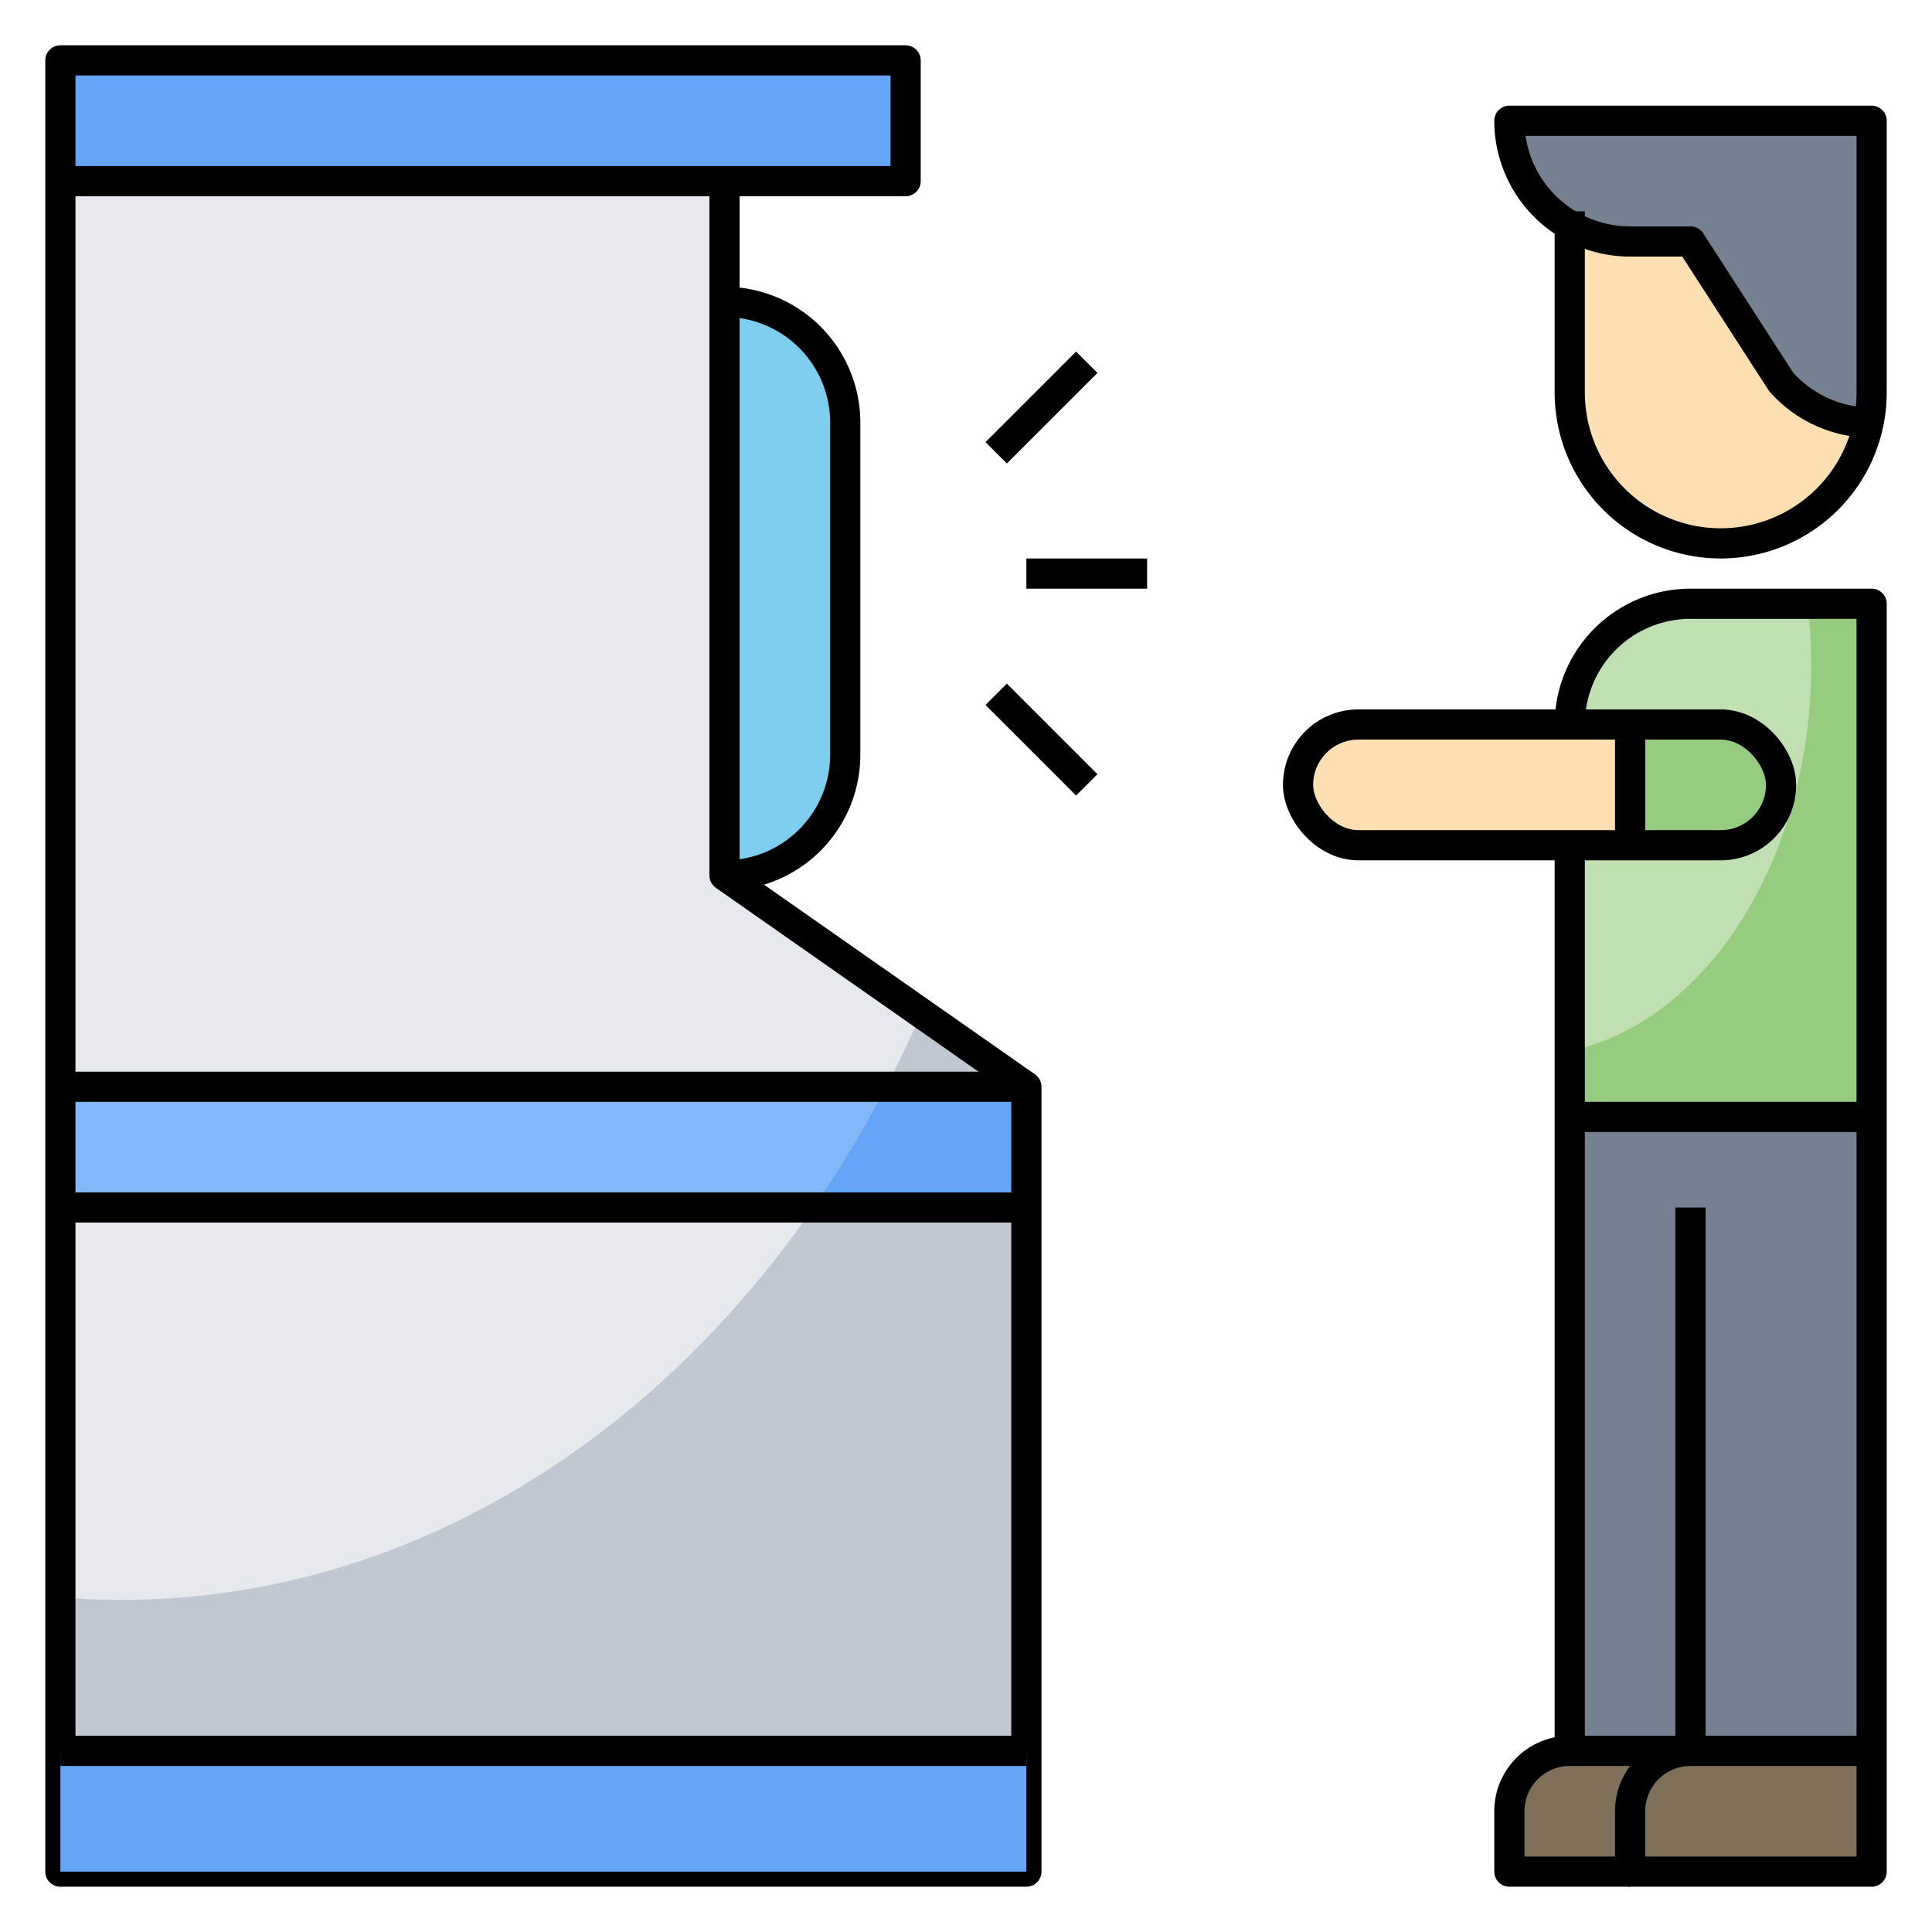
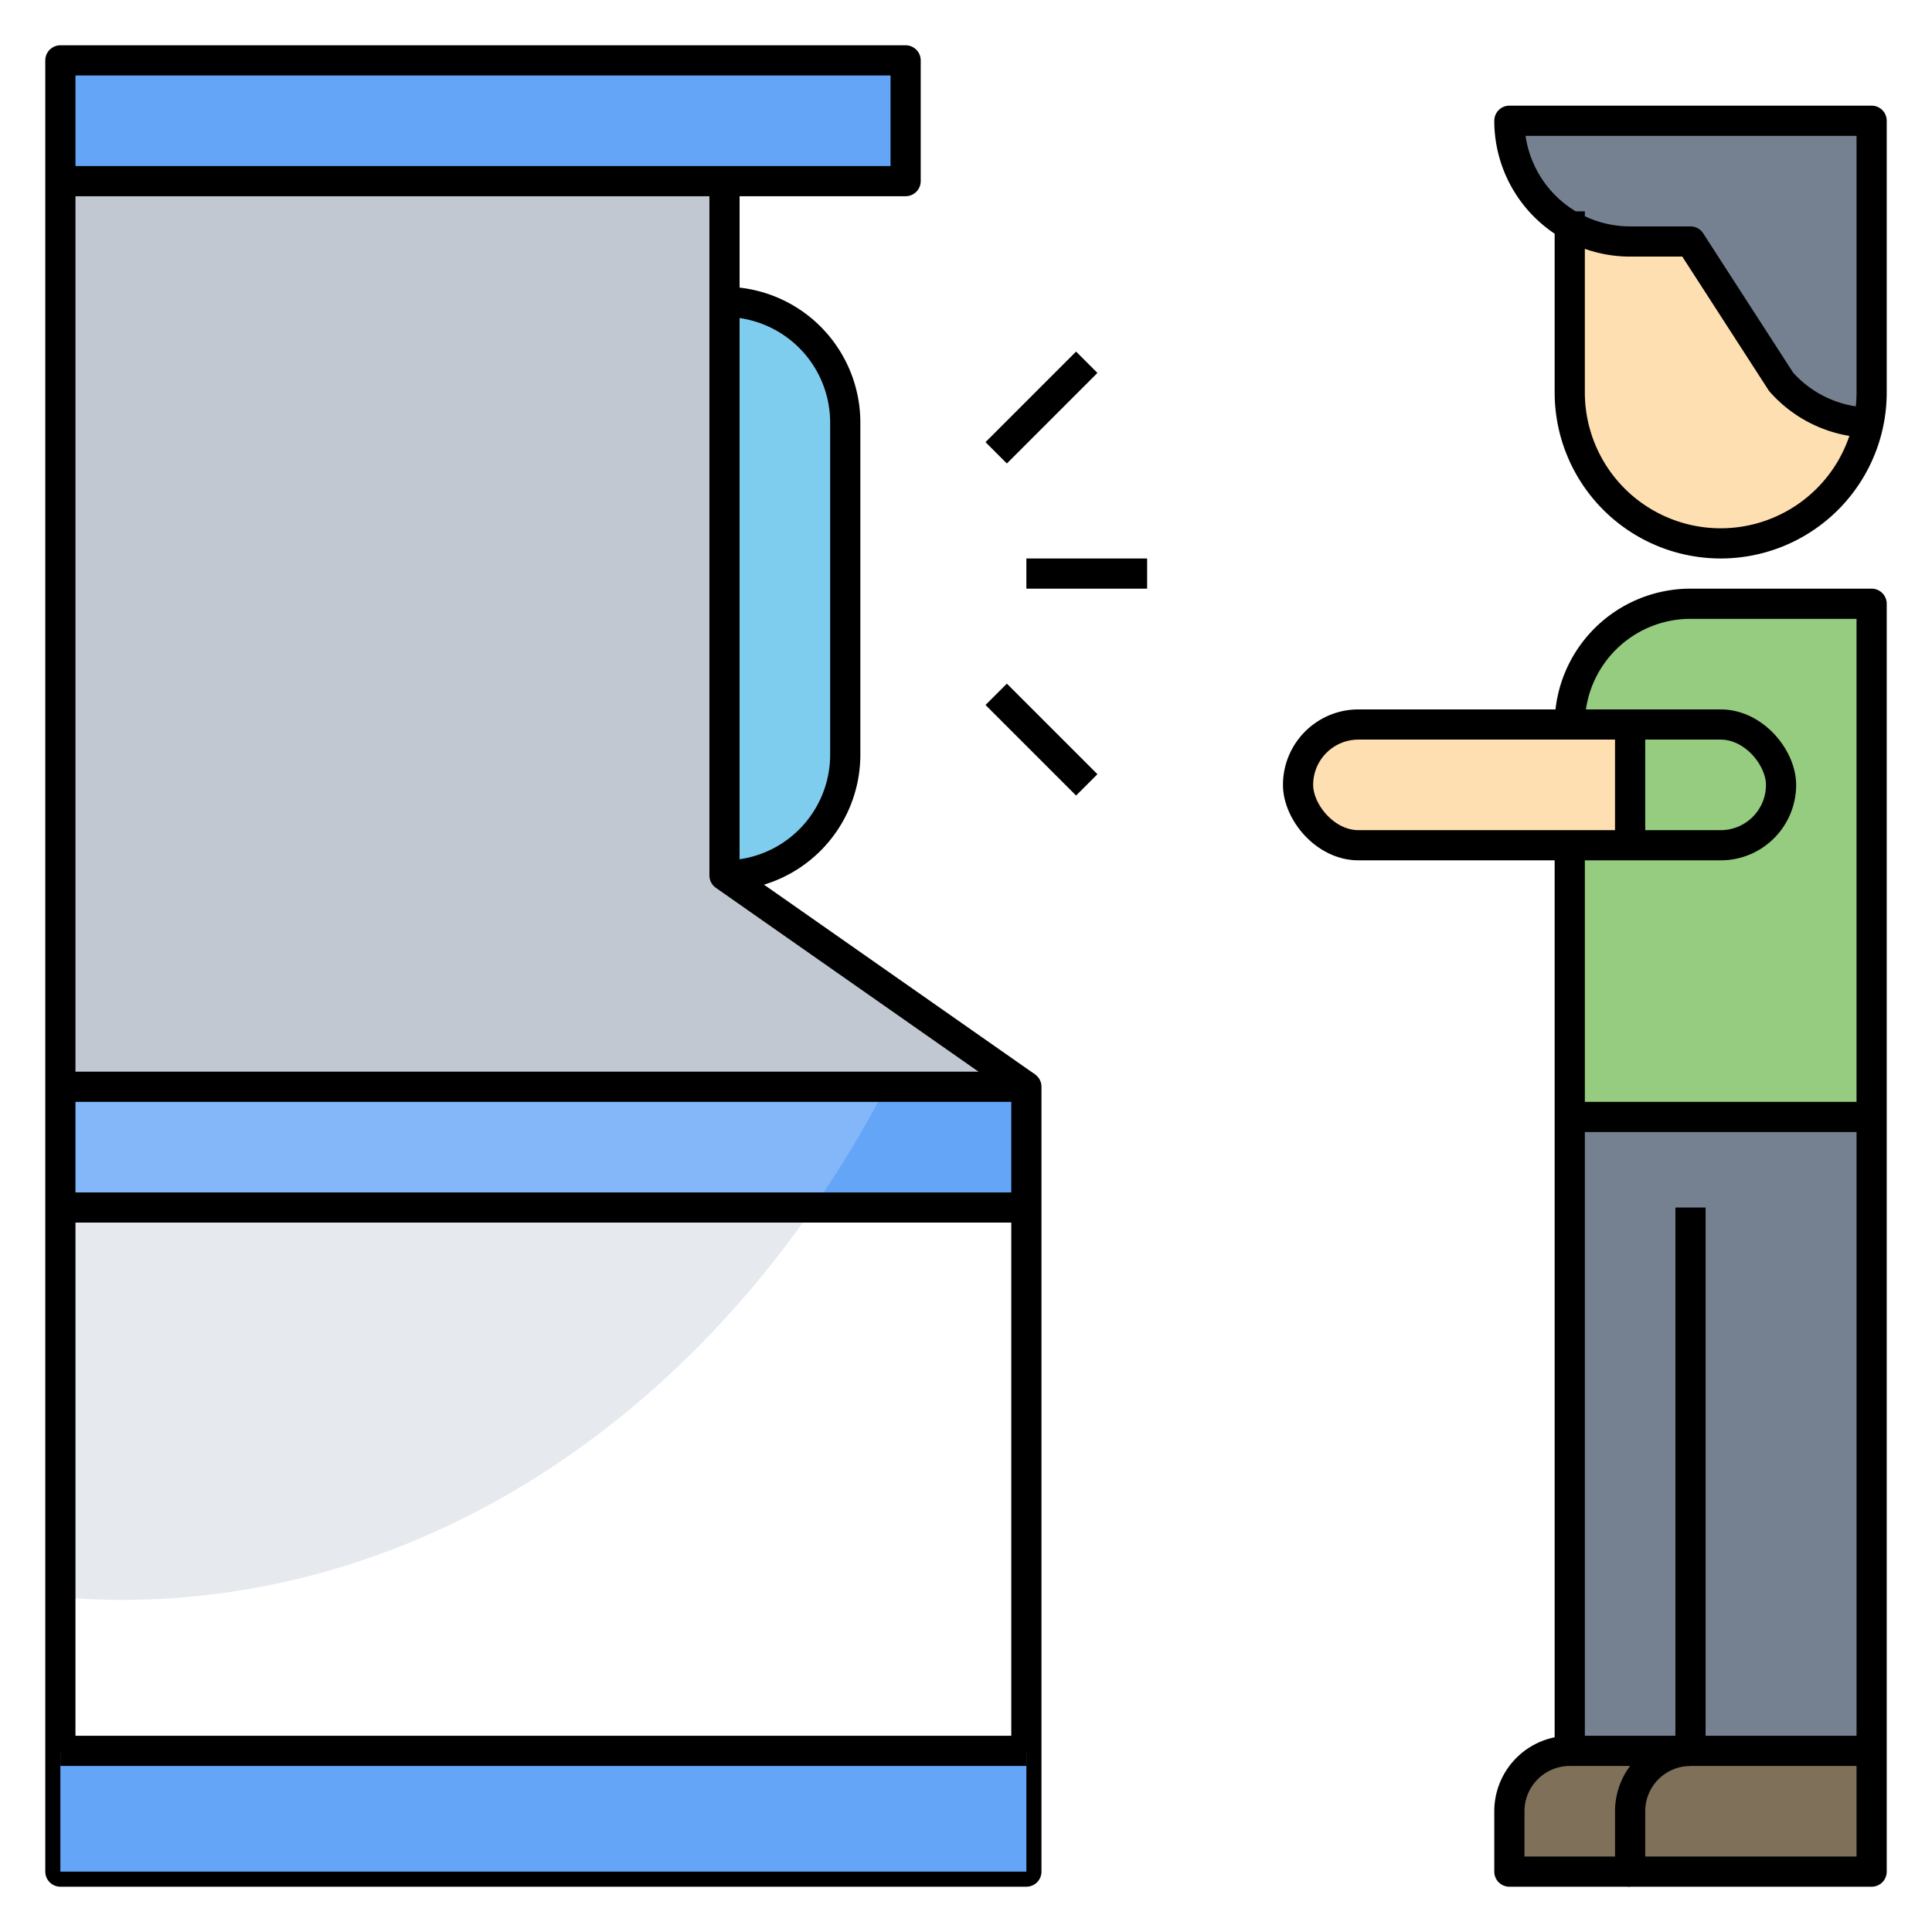
<svg xmlns="http://www.w3.org/2000/svg" viewBox="0 0 64 64">
  <defs>
    <style>.cls-1{fill:#c1c8d1;}.cls-2{fill:#e6e9ed;}.cls-3{fill:#7f7059;}.cls-4{fill:#96cc7f;}.cls-5{fill:#c0e0b2;}.cls-6{fill:#758190;}.cls-7{fill:#fddfb1;}.cls-8{fill:#7fcdee;}.cls-9{fill:#64a5f8;}.cls-10{fill:#83b7f9;}.cls-11{fill:none;stroke:#000;stroke-linejoin:round;stroke-width:1px;}</style>
  </defs>
  <title />
  <g data-name="Layer 15" id="Layer_15">
-     <rect class="cls-1" height="18" width="32" x="2" y="40" />
    <path class="cls-2" d="M2,40V52.91c.662.053,1.327.09,2,.09,9.209,0,17.445-5.053,22.948-13Z" />
    <path class="cls-3" d="M56,58h6a0,0,0,0,1,0,0v4a0,0,0,0,1,0,0H54a0,0,0,0,1,0,0V60A2,2,0,0,1,56,58Z" />
    <path class="cls-3" d="M56,58H52a2,2,0,0,0-2,2v2h4V60A2,2,0,0,1,56,58Z" />
    <path class="cls-4" d="M56,20h6a0,0,0,0,1,0,0V37a0,0,0,0,1,0,0H52a0,0,0,0,1,0,0V24A4,4,0,0,1,56,20Z" />
-     <path class="cls-5" d="M52,24V34.822c4.532-.986,8-6.343,8-12.822a17.719,17.719,0,0,0-.124-2H56A4,4,0,0,0,52,24Z" />
    <rect class="cls-6" height="21" width="10" x="52" y="37" />
    <rect class="cls-7" height="4" rx="2" width="16" x="43" y="24" />
    <path class="cls-4" d="M57,24H54v4h3a2,2,0,0,0,0-4Z" />
    <path class="cls-7" d="M62,4H50a3.982,3.982,0,0,0,2,3.445V13a5,5,0,0,0,9.9.989c.034,0,.066.011.1.011l-.092-.092A4.939,4.939,0,0,0,62,13Z" />
    <path class="cls-6" d="M62,13V4H50a4,4,0,0,0,4,4h2l3,4.646A3.991,3.991,0,0,0,62,14h0" />
    <path class="cls-8" d="M24,10h0a4,4,0,0,1,4,4V25a4,4,0,0,1-4,4h0Z" />
    <polygon class="cls-1" points="2 6 24 6 24 29 34 36 2 36 2 6" />
-     <path class="cls-2" d="M30.52,33.564,24,29V6H2V36H29.355Q29.973,34.811,30.52,33.564Z" />
    <rect class="cls-9" height="4" width="32" x="2" y="36" />
    <path class="cls-10" d="M29.355,36H2v4H26.948A37.312,37.312,0,0,0,29.355,36Z" />
    <rect class="cls-9" height="4" width="28" x="2" y="2" />
    <polyline class="cls-11" points="2 6 30 6 30 2 2 2 2 62 34 62 34 36 2 36" />
    <rect class="cls-9" height="4" width="32" x="2" y="58" />
    <polyline class="cls-11" points="24 6 24 29 34 36" />
    <line class="cls-11" x1="2" x2="34" y1="40" y2="40" />
    <path class="cls-11" d="M24,10h0a4,4,0,0,1,4,4V25a4,4,0,0,1-4,4h0" />
    <line class="cls-11" x1="33" x2="36" y1="15" y2="12" />
    <line class="cls-11" x1="33" x2="36" y1="23" y2="26" />
    <line class="cls-11" x1="34" x2="38" y1="19" y2="19" />
    <line class="cls-11" x1="2" x2="34" y1="58" y2="58" />
    <line class="cls-11" x1="56" x2="56" y1="58" y2="40" />
-     <path class="cls-11" d="M52,7v6a5,5,0,0,0,5,5h0a5,5,0,0,0,5-5V4H50a4,4,0,0,0,4,4h2l3,4.646A3.991,3.991,0,0,0,62,14h0" />
+     <path class="cls-11" d="M52,7v6a5,5,0,0,0,5,5a5,5,0,0,0,5-5V4H50a4,4,0,0,0,4,4h2l3,4.646A3.991,3.991,0,0,0,62,14h0" />
    <path class="cls-11" d="M52,24a4,4,0,0,1,4-4h6V62H54V60a2,2,0,0,1,2-2h6" />
    <line class="cls-11" x1="52" x2="52" y1="58" y2="28" />
    <path class="cls-11" d="M54,62H50V60a2,2,0,0,1,2-2h4" />
    <line class="cls-11" x1="52" x2="62" y1="37" y2="37" />
    <rect class="cls-11" height="4" rx="2" width="16" x="43" y="24" />
    <line class="cls-11" x1="54" x2="54" y1="24" y2="28" />
  </g>
</svg>